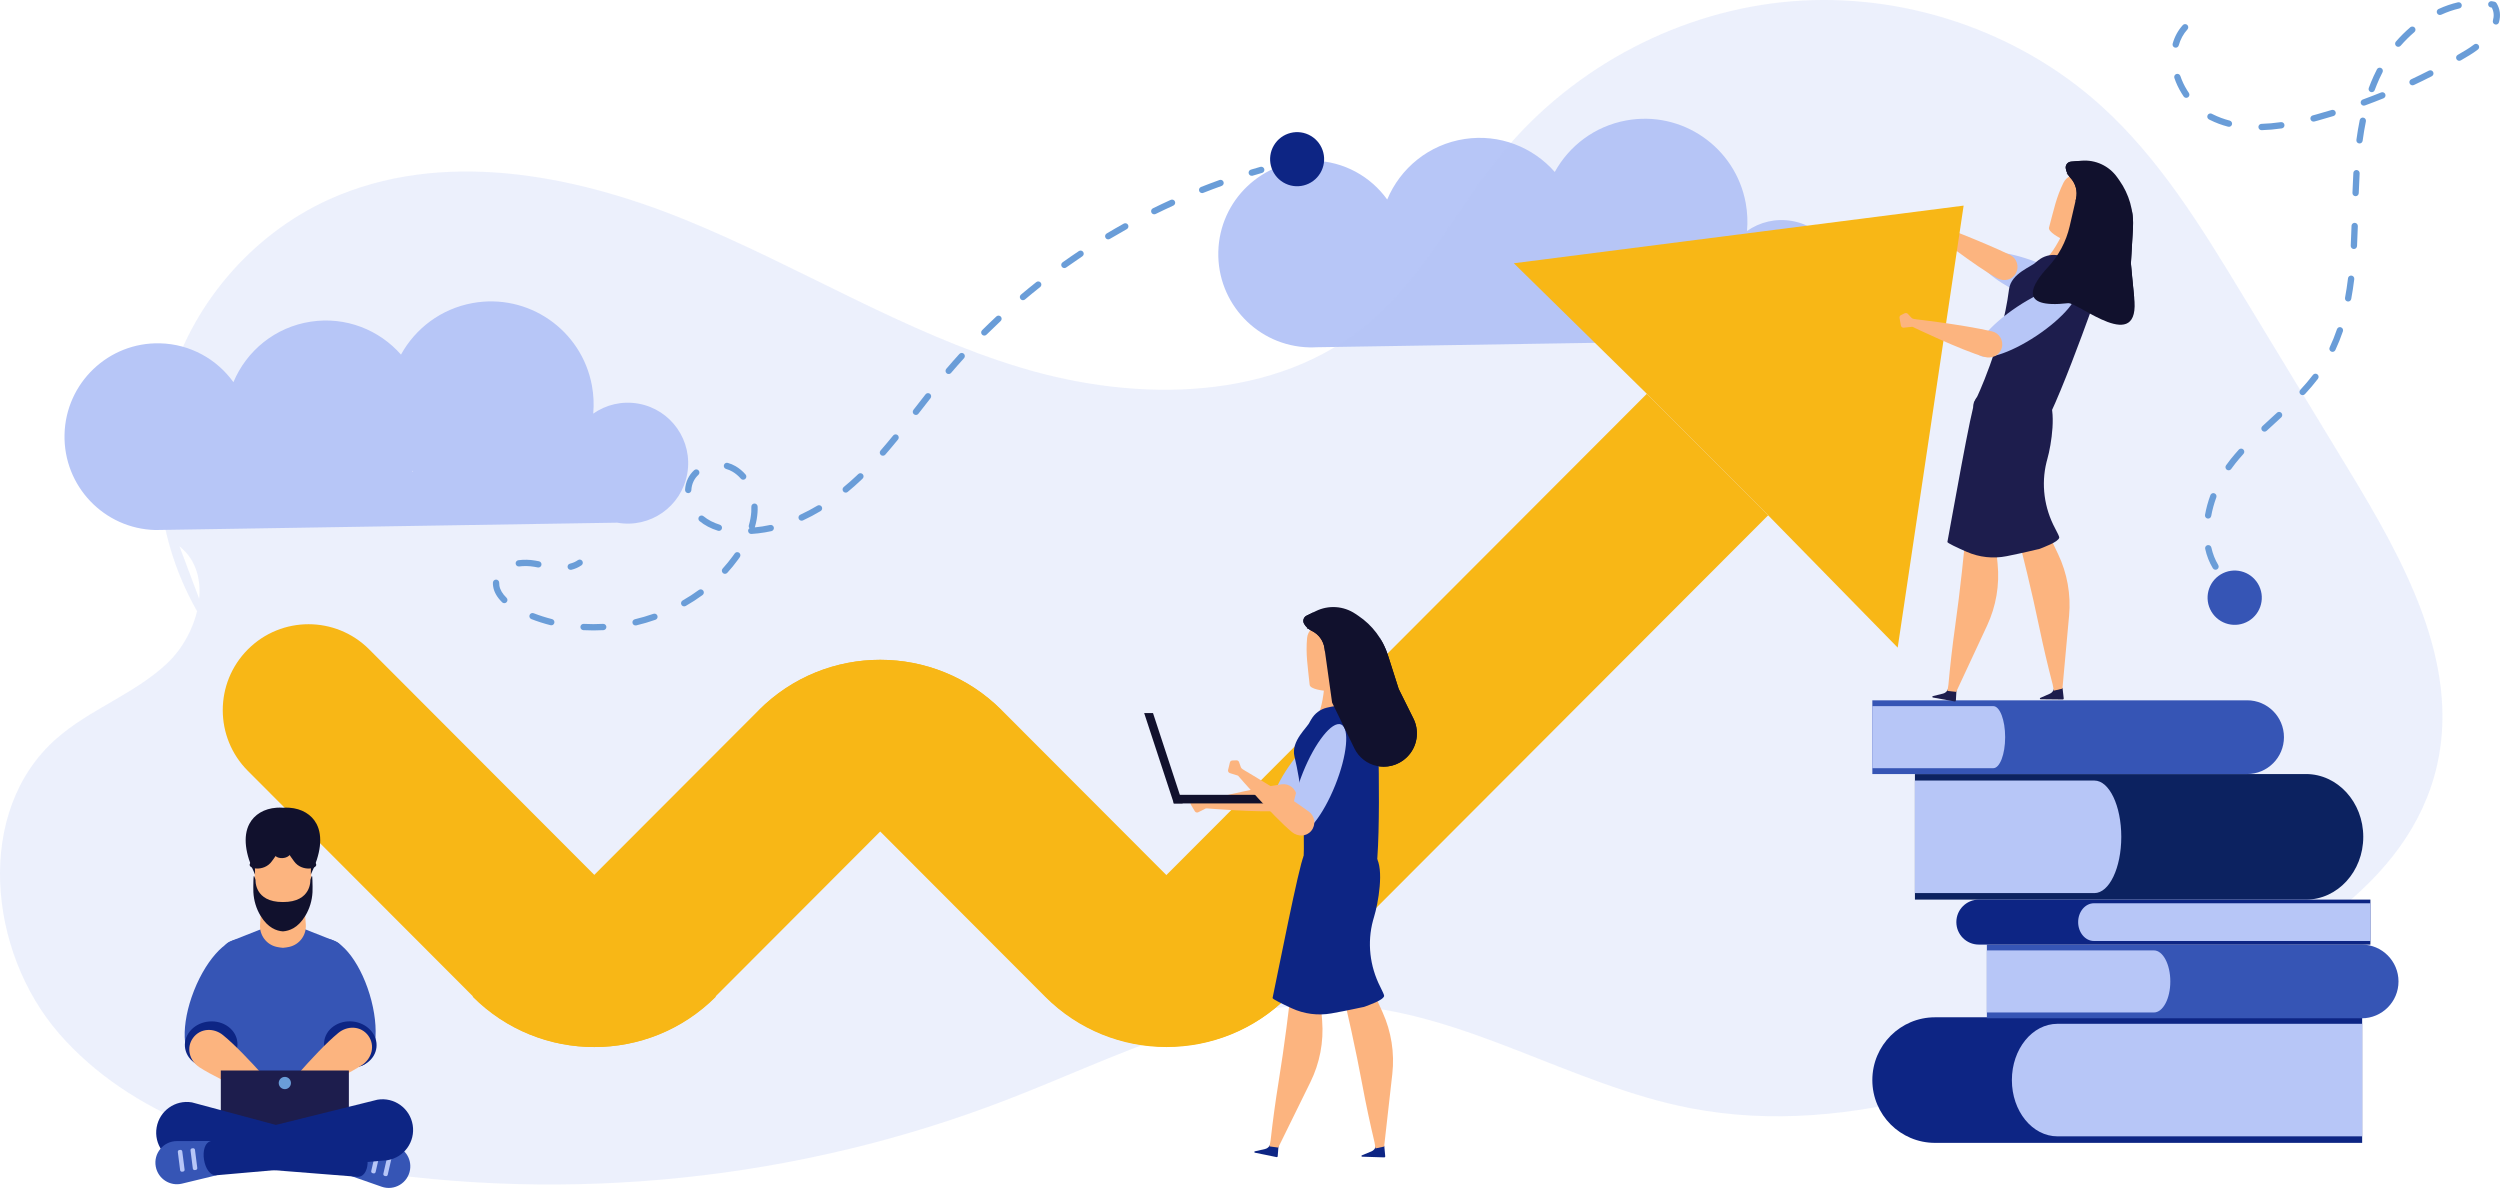
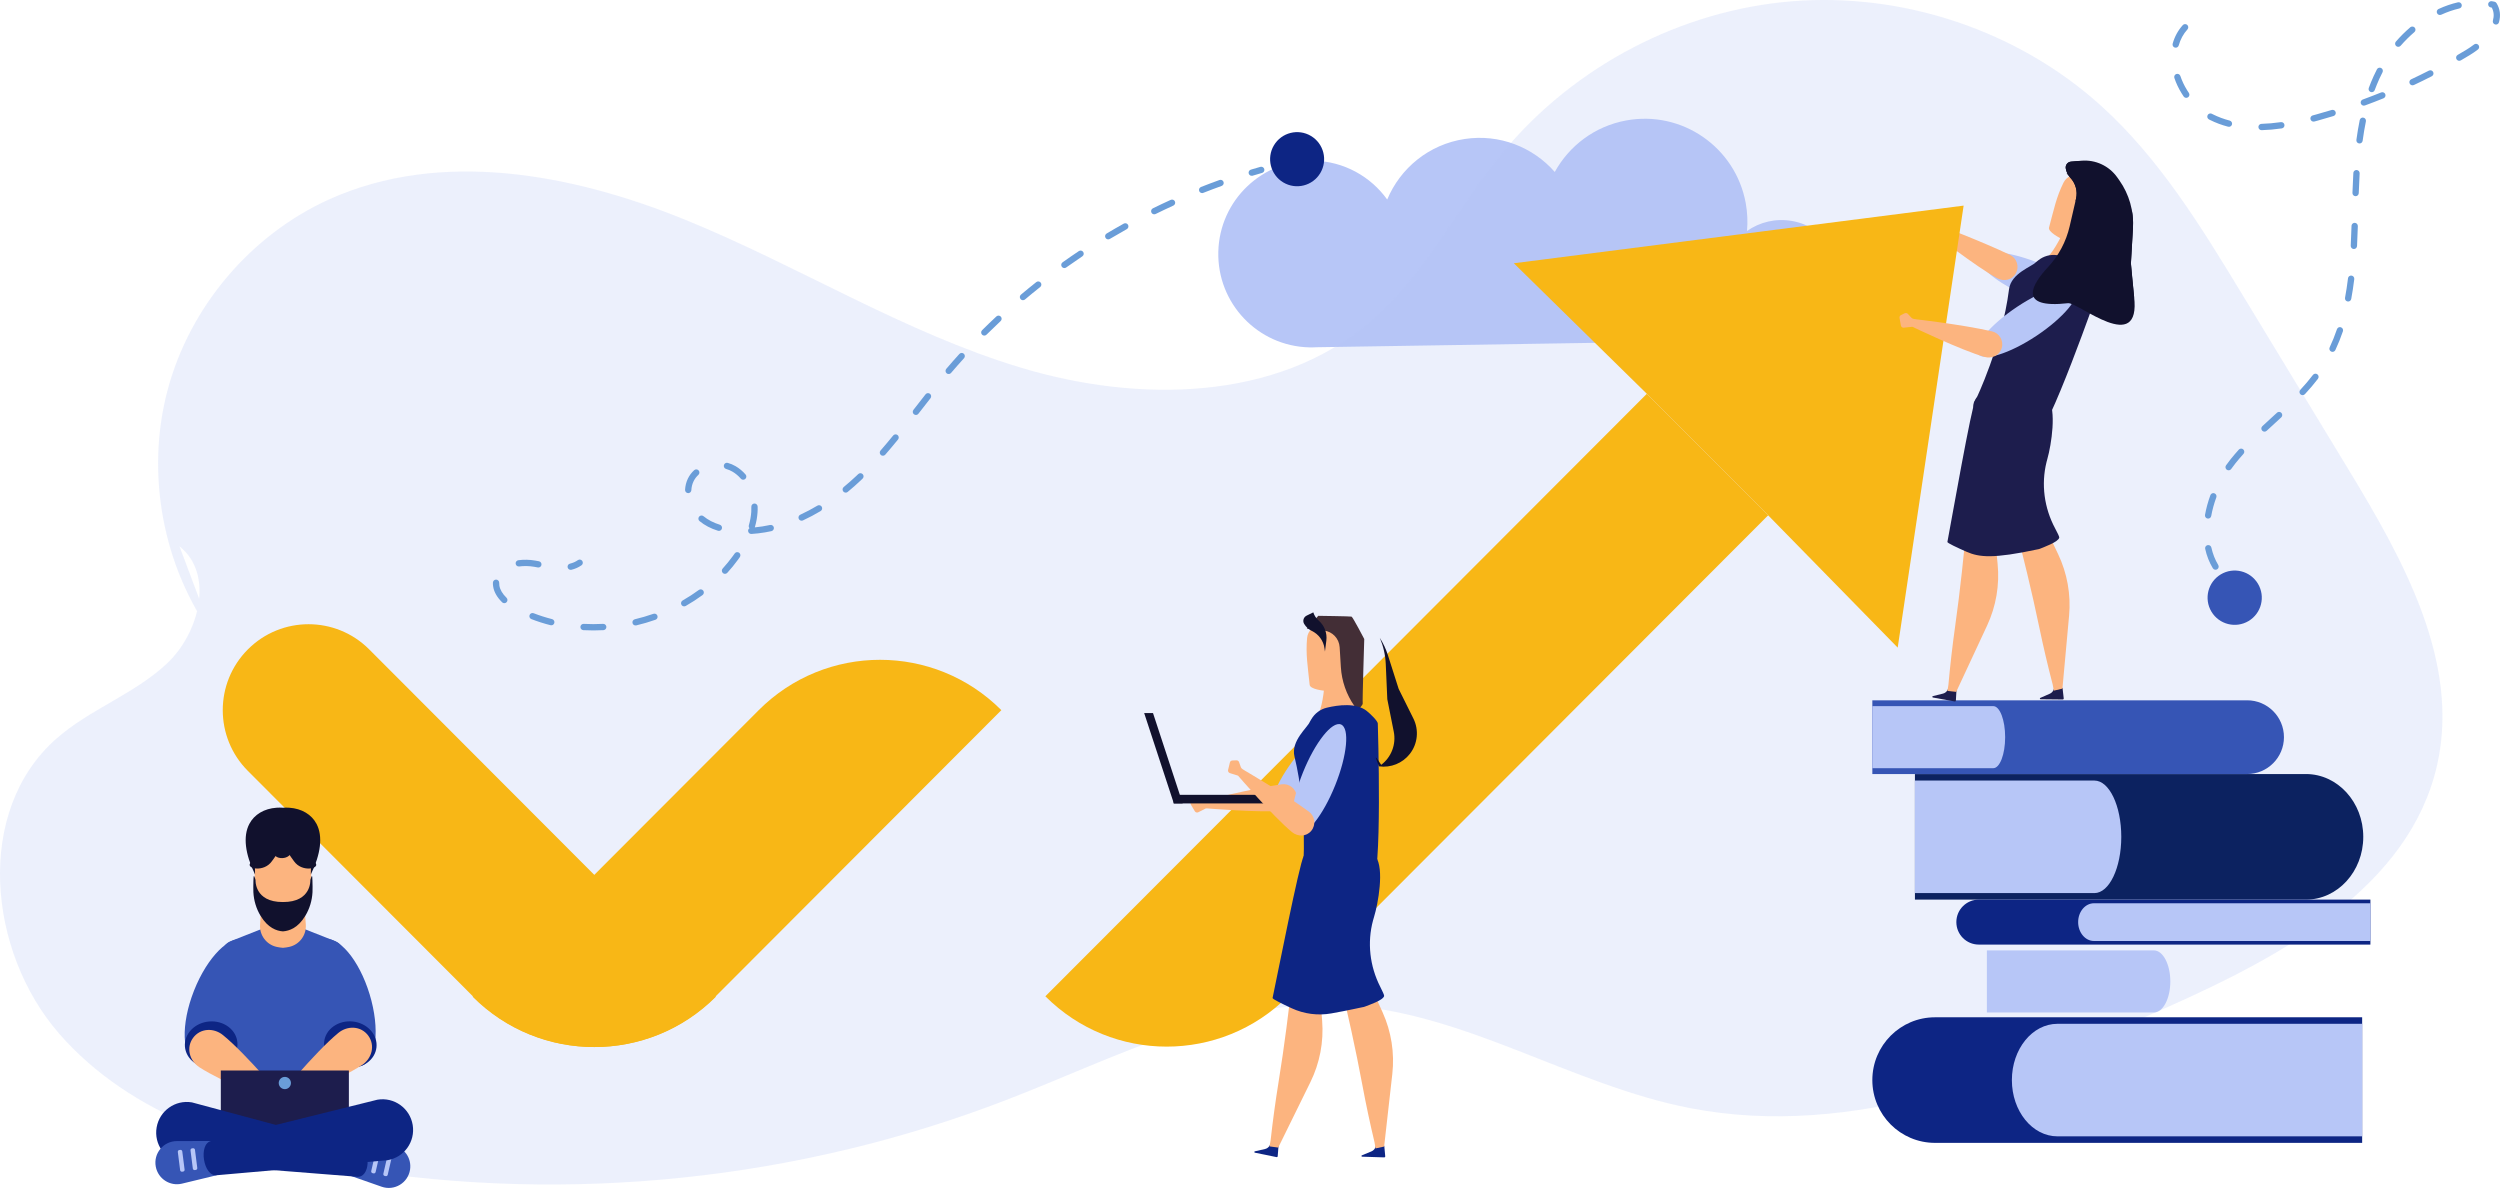
<svg xmlns="http://www.w3.org/2000/svg" width="282" height="134" viewBox="0 0 282 134" fill="none">
  <g clip-path="url(#clip0_4244_15640)">
    <path d="M147.683 39.183C147.967 39.19 148.249 39.185 148.527 39.17L199.769 38.356C203.47 39.018 207.007 36.548 207.668 32.841C208.329 29.133 205.863 25.591 202.162 24.929C200.308 24.596 198.494 25.052 197.063 26.054C197.155 25.026 197.113 23.97 196.918 22.904C195.762 16.601 189.723 12.428 183.43 13.587C179.874 14.241 176.998 16.457 175.378 19.397C172.93 16.61 169.164 15.085 165.226 15.676C161.174 16.283 157.95 18.977 156.477 22.507C154.619 19.921 151.616 18.206 148.191 18.123C142.385 17.983 137.565 22.584 137.425 28.4C137.285 34.216 141.878 39.044 147.684 39.184L147.683 39.183ZM176.675 32.498C176.698 32.524 176.722 32.551 176.745 32.578L176.628 32.58C176.644 32.552 176.66 32.525 176.675 32.498Z" fill="#B7C6F7" />
    <path opacity="0.25" d="M24.066 71.784C18.357 63.911 16.406 53.425 18.9 44.02C21.393 34.616 28.282 26.482 37.139 22.485C49.72 16.806 64.544 19.597 77.327 24.803C90.111 30.009 101.971 37.503 115.186 41.482C128.402 45.461 144.027 45.283 154.53 36.317C160.712 31.039 164.347 23.423 169.537 17.164C177.584 7.459 189.615 1.149 202.17 0.142C214.725 -0.864 227.638 3.471 236.991 11.921C243.609 17.9 248.333 25.645 252.963 33.273C256.959 39.859 260.956 46.445 264.953 53.031C271.109 63.174 277.512 74.671 274.916 86.254C271.816 100.078 257.47 107.827 244.545 113.58C227.508 121.161 209.027 128.534 190.719 125.012C177.179 122.407 164.959 113.981 151.185 113.356C138.049 112.761 125.825 119.322 113.557 124.06C90.102 133.12 64.234 135.82 39.419 131.798C27.296 129.833 14.744 125.87 6.674 116.597C-1.396 107.324 -2.884 91.504 6.317 83.356C10.094 80.012 15.12 78.314 18.806 74.87C22.493 71.425 24.197 64.761 20.245 61.625L24.066 71.784V71.784Z" fill="#B7C6F7" />
    <path d="M218.423 26.29L217.123 26.136C216.965 26.117 216.849 25.979 216.856 25.82L216.899 24.958C216.906 24.823 217.001 24.708 217.134 24.678L217.585 24.576C217.713 24.546 217.846 24.604 217.913 24.718L218.222 25.247C218.267 25.324 218.337 25.382 218.422 25.411C218.553 25.457 218.649 25.573 218.669 25.712L218.69 25.86L218.424 26.291L218.423 26.29Z" fill="#FCB47F" />
    <path d="M235.594 34.155C236.012 33.153 233.612 31.193 230.233 29.779C226.854 28.364 223.776 28.03 223.358 29.032C222.939 30.035 225.34 31.994 228.719 33.408C232.098 34.823 235.176 35.157 235.594 34.155Z" fill="#B7C6F7" />
    <path d="M227.391 30.832C227.809 30.073 227.499 29.12 226.717 28.746C223.481 27.196 218.583 25.356 218.583 25.356L218.06 26.308C218.06 26.308 222.854 30.052 225.27 31.378C226.03 31.796 226.973 31.593 227.391 30.832Z" fill="#FCB47F" />
    <path d="M266.451 128.916H218.271C214.366 128.916 211.2 125.746 211.2 121.834C211.2 117.922 214.366 114.75 218.271 114.75H266.451V128.915V128.916Z" fill="#0D2584" />
    <path d="M266.451 128.18H232.086C229.245 128.18 226.94 125.34 226.94 121.835C226.94 118.33 229.245 115.485 232.086 115.485H266.451V128.18Z" fill="#B7C6F7" />
    <path d="M216.004 101.477H260.104C263.679 101.477 266.577 98.308 266.577 94.395C266.577 90.481 263.678 87.311 260.104 87.311H216.004V101.477Z" fill="#0C2260" />
    <path d="M216.004 100.741H236.25C237.923 100.741 239.281 97.899 239.281 94.395C239.281 90.89 237.923 88.047 236.25 88.047H216.004V100.741Z" fill="#B7C6F7" />
-     <path d="M224.12 114.864H266.399C268.692 114.864 270.551 113.004 270.551 110.709C270.551 108.415 268.691 106.549 266.399 106.549H224.12V114.864Z" fill="#3655B5" />
    <path d="M224.12 114.207H242.962C243.983 114.207 244.812 112.64 244.812 110.709C244.812 108.779 243.983 107.206 242.962 107.206H224.12V114.207V114.207Z" fill="#B7C6F7" />
    <path d="M211.2 87.311H253.478C255.771 87.311 257.63 85.448 257.63 83.152C257.63 80.856 255.771 78.994 253.478 78.994H211.2V87.311Z" fill="#3655B5" />
    <path d="M211.2 86.652H224.841C225.581 86.652 226.181 85.086 226.181 83.152C226.181 81.218 225.581 79.651 224.841 79.651H211.2V86.652Z" fill="#B7C6F7" />
    <path d="M267.382 106.549H223.208C221.809 106.549 220.676 105.414 220.676 104.014C220.676 102.614 221.809 101.477 223.208 101.477H267.382V106.549Z" fill="#0D2584" />
    <path d="M267.382 106.145H236.202C235.215 106.145 234.415 105.189 234.415 104.014C234.415 102.839 235.215 101.888 236.202 101.888H267.382V106.145Z" fill="#B7C6F7" />
    <path d="M253.645 70.048C255.093 69.179 255.565 67.297 254.697 65.846C253.829 64.394 251.951 63.923 250.502 64.792C249.053 65.661 248.582 67.543 249.449 68.994C250.317 70.445 252.196 70.917 253.645 70.048Z" fill="#3655B5" />
    <path d="M246.295 2.772C246.426 2.691 246.599 2.702 246.72 2.811C246.866 2.943 246.878 3.168 246.746 3.314C246.28 3.832 245.949 4.439 245.763 5.119C245.711 5.309 245.514 5.42 245.324 5.368C245.135 5.316 245.023 5.119 245.076 4.929C245.292 4.141 245.676 3.437 246.217 2.836C246.24 2.81 246.266 2.788 246.295 2.771V2.772ZM245.42 8.381C245.442 8.367 245.467 8.356 245.493 8.347C245.679 8.284 245.881 8.383 245.944 8.57C246.129 9.117 246.381 9.652 246.693 10.157C246.761 10.267 246.831 10.376 246.904 10.48C247.015 10.642 246.974 10.865 246.811 10.976C246.649 11.088 246.427 11.046 246.316 10.883C246.238 10.769 246.161 10.65 246.088 10.531C245.748 9.98 245.472 9.397 245.27 8.799C245.217 8.639 245.282 8.466 245.42 8.381H245.42ZM249.15 12.851C249.253 12.787 249.386 12.777 249.502 12.838C249.533 12.854 249.564 12.87 249.595 12.886C250.193 13.186 250.839 13.428 251.514 13.603C251.704 13.653 251.819 13.848 251.769 14.039C251.719 14.229 251.525 14.344 251.335 14.294C250.612 14.106 249.919 13.847 249.276 13.524C249.241 13.506 249.206 13.489 249.171 13.47C248.997 13.379 248.929 13.164 249.021 12.989C249.051 12.93 249.096 12.883 249.149 12.851H249.15ZM275.033 1.033C275.046 1.025 275.059 1.018 275.073 1.012C275.789 0.682 276.524 0.43 277.255 0.261C277.446 0.217 277.637 0.337 277.681 0.529C277.726 0.72 277.606 0.912 277.414 0.956C276.73 1.114 276.043 1.351 275.37 1.66C275.191 1.742 274.979 1.663 274.897 1.484C274.822 1.319 274.883 1.126 275.033 1.032V1.033ZM271.925 3.046C272.071 2.955 272.267 2.982 272.382 3.117C272.51 3.267 272.493 3.492 272.343 3.62C271.797 4.089 271.275 4.607 270.792 5.161C270.663 5.31 270.438 5.325 270.289 5.196C270.141 5.067 270.126 4.841 270.255 4.692C270.76 4.112 271.307 3.568 271.88 3.078C271.894 3.066 271.909 3.055 271.925 3.045V3.046ZM254.919 14.024C254.971 13.992 255.031 13.973 255.096 13.971C255.785 13.951 256.521 13.886 257.284 13.777C257.479 13.749 257.659 13.885 257.687 14.08C257.715 14.275 257.579 14.456 257.385 14.484C256.595 14.597 255.832 14.664 255.116 14.684C254.92 14.69 254.756 14.535 254.75 14.338C254.747 14.206 254.815 14.088 254.919 14.024ZM268.244 7.688C268.347 7.624 268.481 7.615 268.597 7.675C268.771 7.766 268.838 7.982 268.747 8.156C268.623 8.395 268.504 8.639 268.394 8.882C268.206 9.297 268.029 9.729 267.866 10.167C267.797 10.352 267.593 10.446 267.408 10.377C267.224 10.308 267.13 10.103 267.199 9.918C267.367 9.465 267.551 9.018 267.746 8.587C267.861 8.332 267.986 8.076 268.116 7.825C268.147 7.766 268.192 7.719 268.245 7.687L268.244 7.688ZM280.834 0.185C280.904 0.14 280.991 0.121 281.08 0.137C281.179 0.154 281.279 0.173 281.379 0.193C281.476 0.213 281.561 0.273 281.612 0.358C282.009 1.016 282.102 1.741 281.886 2.512C281.834 2.702 281.638 2.813 281.448 2.76C281.258 2.707 281.148 2.51 281.2 2.321C281.347 1.791 281.307 1.312 281.077 0.861C281.038 0.854 280.998 0.847 280.96 0.84C280.766 0.807 280.635 0.622 280.669 0.428C280.687 0.323 280.749 0.237 280.833 0.185H280.834ZM260.781 13.06C260.81 13.041 260.842 13.028 260.876 13.018C261.002 12.985 261.126 12.951 261.251 12.916C261.839 12.754 262.432 12.582 263.016 12.403C263.204 12.346 263.403 12.452 263.461 12.641C263.518 12.829 263.412 13.028 263.224 13.086C262.634 13.266 262.034 13.44 261.44 13.605C261.314 13.64 261.188 13.673 261.06 13.708C260.87 13.758 260.674 13.645 260.624 13.455C260.583 13.299 260.651 13.14 260.781 13.06ZM266.453 11.259C266.473 11.246 266.495 11.236 266.518 11.227C267.212 10.972 267.912 10.703 268.597 10.426C268.779 10.352 268.986 10.441 269.06 10.623C269.133 10.806 269.045 11.014 268.863 11.087C268.171 11.368 267.465 11.64 266.763 11.897C266.578 11.965 266.374 11.87 266.306 11.685C266.247 11.524 266.312 11.346 266.453 11.259ZM271.946 8.966C271.958 8.959 271.969 8.952 271.982 8.946C272.651 8.631 273.324 8.301 273.982 7.965C274.157 7.876 274.372 7.945 274.461 8.121C274.55 8.296 274.48 8.511 274.305 8.6C273.64 8.94 272.96 9.274 272.284 9.591C272.106 9.675 271.894 9.598 271.81 9.42C271.733 9.254 271.794 9.059 271.945 8.965L271.946 8.966ZM279.106 4.997C279.259 4.902 279.463 4.937 279.575 5.084C279.695 5.241 279.665 5.465 279.509 5.584C279.21 5.814 278.893 6.03 278.576 6.222C278.248 6.42 277.914 6.618 277.583 6.811C277.412 6.91 277.194 6.853 277.095 6.682C276.997 6.512 277.052 6.296 277.224 6.194C277.553 6.003 277.883 5.807 278.207 5.611C278.504 5.432 278.797 5.231 279.076 5.017C279.085 5.01 279.095 5.003 279.105 4.997H279.106ZM266.337 13.315C266.412 13.269 266.504 13.25 266.596 13.27C266.789 13.309 266.913 13.498 266.874 13.691C266.732 14.38 266.609 15.116 266.507 15.877C266.481 16.073 266.302 16.209 266.107 16.183C265.912 16.158 265.775 15.978 265.801 15.783C265.906 15.005 266.032 14.253 266.176 13.548C266.196 13.447 266.257 13.366 266.338 13.316L266.337 13.315ZM265.625 19.23C265.686 19.193 265.757 19.173 265.833 19.177C266.029 19.189 266.179 19.358 266.168 19.555C266.129 20.221 266.096 20.95 266.068 21.787C266.061 21.983 265.896 22.138 265.7 22.131C265.503 22.124 265.349 21.959 265.356 21.762C265.385 20.921 265.418 20.185 265.457 19.513C265.464 19.392 265.53 19.289 265.626 19.23H265.625ZM265.421 25.188C265.478 25.153 265.546 25.134 265.618 25.136C265.815 25.141 265.969 25.306 265.964 25.503C265.939 26.338 265.91 27.074 265.874 27.752C265.864 27.948 265.697 28.1 265.5 28.09C265.303 28.079 265.153 27.911 265.163 27.715C265.198 27.041 265.227 26.311 265.252 25.482C265.255 25.358 265.322 25.25 265.421 25.189V25.188ZM265.021 31.137C265.088 31.096 265.168 31.077 265.251 31.086C265.446 31.11 265.585 31.289 265.561 31.484C265.466 32.264 265.351 33.017 265.219 33.722C265.183 33.916 264.997 34.044 264.804 34.007C264.61 33.971 264.483 33.785 264.519 33.591C264.648 32.9 264.761 32.161 264.854 31.397C264.868 31.285 264.932 31.192 265.021 31.136V31.137ZM263.756 36.953C263.843 36.899 263.953 36.883 264.058 36.919C264.244 36.983 264.344 37.185 264.28 37.372C264.03 38.108 263.743 38.82 263.43 39.487C263.346 39.666 263.134 39.742 262.956 39.658C262.778 39.574 262.702 39.362 262.786 39.183C263.089 38.54 263.365 37.853 263.607 37.142C263.635 37.06 263.689 36.996 263.757 36.953H263.756ZM260.996 42.205C261.118 42.13 261.279 42.132 261.399 42.224C261.556 42.344 261.586 42.568 261.467 42.724C261.033 43.294 260.552 43.862 259.997 44.459C259.863 44.604 259.637 44.612 259.493 44.477C259.35 44.343 259.341 44.117 259.475 43.973C260.014 43.393 260.48 42.843 260.9 42.291C260.928 42.255 260.96 42.227 260.996 42.204V42.205ZM256.896 46.514C257.038 46.427 257.227 46.448 257.344 46.576C257.477 46.721 257.468 46.947 257.324 47.08C257.097 47.29 256.868 47.499 256.641 47.709C256.319 48.004 255.996 48.3 255.677 48.597C255.532 48.731 255.307 48.723 255.173 48.578C255.04 48.433 255.048 48.208 255.192 48.074C255.513 47.776 255.837 47.479 256.16 47.182C256.387 46.974 256.615 46.764 256.842 46.555C256.859 46.539 256.877 46.526 256.896 46.514L256.896 46.514ZM252.614 50.655C252.746 50.574 252.92 50.585 253.04 50.694C253.186 50.826 253.197 51.052 253.065 51.198C252.747 51.55 252.448 51.9 252.175 52.24C252.005 52.452 251.838 52.675 251.679 52.902C251.566 53.063 251.344 53.101 251.183 52.988C251.022 52.874 250.984 52.652 251.097 52.491C251.264 52.252 251.441 52.018 251.62 51.794C251.902 51.443 252.211 51.081 252.537 50.719C252.56 50.694 252.586 50.672 252.614 50.656V50.655ZM249.48 55.679C249.569 55.623 249.683 55.608 249.79 55.647C249.975 55.715 250.069 55.92 250.001 56.105C249.744 56.805 249.55 57.512 249.426 58.205C249.391 58.399 249.206 58.528 249.012 58.493C248.819 58.458 248.69 58.272 248.725 58.079C248.857 57.344 249.061 56.598 249.332 55.858C249.361 55.781 249.414 55.719 249.48 55.678V55.679ZM248.906 61.535C248.939 61.515 248.976 61.499 249.017 61.49C249.209 61.448 249.399 61.57 249.442 61.762C249.6 62.478 249.86 63.14 250.216 63.729C250.318 63.897 250.265 64.114 250.099 64.217C249.928 64.321 249.71 64.267 249.607 64.098C249.211 63.442 248.92 62.708 248.746 61.915C248.713 61.763 248.782 61.612 248.907 61.535L248.906 61.535Z" fill="#6A9DD8" />
    <path d="M64.434 64.275C64.251 64.306 64.074 64.19 64.03 64.007C63.984 63.817 64.101 63.625 64.292 63.579C64.628 63.498 64.92 63.369 65.186 63.183C65.346 63.071 65.568 63.11 65.68 63.271C65.792 63.432 65.753 63.654 65.592 63.766C65.257 64.001 64.876 64.17 64.458 64.27C64.451 64.272 64.442 64.274 64.434 64.275H64.434Z" fill="#6A9DD8" />
    <path d="M71.749 70.549C71.567 70.579 71.388 70.463 71.346 70.28C71.301 70.089 71.419 69.897 71.609 69.852C72.317 69.685 73.022 69.478 73.705 69.238C73.89 69.172 74.093 69.27 74.157 69.455C74.222 69.641 74.125 69.844 73.94 69.908C73.233 70.157 72.503 70.371 71.772 70.544C71.764 70.546 71.756 70.548 71.749 70.549L71.749 70.549ZM68.106 71.077C68.093 71.079 68.079 71.081 68.066 71.082C67.312 71.123 66.552 71.124 65.805 71.083C65.61 71.072 65.46 70.905 65.47 70.709C65.481 70.513 65.648 70.362 65.844 70.373C66.564 70.412 67.298 70.412 68.026 70.372C68.222 70.361 68.389 70.511 68.4 70.707C68.409 70.89 68.28 71.048 68.105 71.077H68.106ZM77.234 68.394C77.091 68.418 76.942 68.353 76.866 68.22C76.769 68.049 76.829 67.832 76.999 67.734C77.633 67.372 78.249 66.973 78.83 66.547C78.987 66.431 79.21 66.466 79.326 66.624C79.442 66.782 79.407 67.004 79.249 67.12C78.647 67.562 78.009 67.976 77.351 68.352C77.314 68.373 77.274 68.387 77.234 68.394L77.234 68.394ZM62.244 70.529C62.197 70.537 62.148 70.535 62.098 70.523C61.363 70.337 60.637 70.106 59.94 69.835C59.757 69.764 59.666 69.559 59.737 69.375C59.808 69.192 60.014 69.102 60.196 69.172C60.866 69.433 61.564 69.656 62.271 69.834C62.461 69.882 62.576 70.075 62.529 70.266C62.493 70.407 62.378 70.507 62.243 70.53L62.244 70.529ZM81.837 64.723C81.734 64.74 81.624 64.712 81.54 64.635C81.394 64.503 81.384 64.278 81.516 64.133C81.921 63.687 82.304 63.217 82.656 62.735C82.73 62.635 82.802 62.533 82.873 62.431C82.986 62.27 83.207 62.23 83.368 62.343C83.528 62.455 83.567 62.677 83.455 62.838C83.381 62.944 83.305 63.05 83.229 63.155C82.862 63.656 82.463 64.147 82.041 64.611C81.985 64.672 81.913 64.71 81.837 64.723ZM56.947 68.033C56.839 68.051 56.724 68.019 56.64 67.937C56.074 67.383 55.734 66.794 55.632 66.186C55.606 66.032 55.595 65.876 55.6 65.722C55.607 65.526 55.771 65.372 55.966 65.378C56.162 65.384 56.316 65.549 56.31 65.745C56.306 65.851 56.314 65.96 56.331 66.067C56.408 66.523 56.678 66.981 57.135 67.428C57.275 67.564 57.278 67.79 57.141 67.93C57.086 67.987 57.018 68.02 56.946 68.033H56.947ZM86.278 60.055C85.773 60.14 85.264 60.2 84.763 60.231C84.567 60.243 84.399 60.094 84.386 59.899C84.378 59.767 84.441 59.649 84.544 59.581C84.467 59.492 84.436 59.368 84.472 59.248C84.619 58.743 84.71 58.238 84.743 57.749C84.755 57.556 84.758 57.36 84.751 57.164C84.743 56.969 84.896 56.804 85.093 56.796C85.288 56.788 85.453 56.941 85.461 57.138C85.469 57.358 85.466 57.579 85.451 57.796C85.415 58.338 85.315 58.893 85.154 59.448C85.149 59.462 85.144 59.476 85.139 59.489C85.712 59.435 86.288 59.345 86.864 59.218C87.055 59.176 87.245 59.298 87.287 59.489C87.329 59.681 87.207 59.87 87.016 59.913C86.771 59.967 86.523 60.014 86.279 60.056L86.278 60.055ZM60.785 64.01C60.744 64.017 60.702 64.017 60.659 64.008C60.523 63.982 60.389 63.957 60.255 63.934C59.706 63.838 59.106 63.824 58.564 63.897C58.37 63.923 58.191 63.786 58.166 63.591C58.14 63.397 58.277 63.218 58.471 63.192C59.091 63.11 59.751 63.124 60.378 63.234C60.515 63.258 60.654 63.284 60.793 63.311C60.986 63.348 61.112 63.534 61.075 63.727C61.046 63.877 60.927 63.986 60.785 64.01L60.785 64.01ZM90.481 58.73C90.327 58.756 90.169 58.677 90.1 58.528C90.018 58.35 90.096 58.138 90.274 58.057C90.918 57.761 91.567 57.417 92.205 57.036C92.373 56.935 92.591 56.99 92.692 57.159C92.792 57.327 92.737 57.546 92.569 57.646C91.909 58.041 91.237 58.396 90.571 58.703C90.542 58.716 90.512 58.725 90.481 58.73ZM81.148 59.878C81.095 59.887 81.039 59.884 80.985 59.868C80.182 59.621 79.482 59.254 78.907 58.779C78.755 58.654 78.734 58.43 78.858 58.278C78.983 58.126 79.207 58.105 79.358 58.23C79.862 58.645 80.48 58.968 81.194 59.188C81.381 59.246 81.486 59.444 81.429 59.633C81.388 59.765 81.277 59.857 81.148 59.879L81.148 59.878ZM95.455 55.562C95.334 55.582 95.206 55.538 95.122 55.437C94.998 55.285 95.019 55.061 95.171 54.937C95.654 54.539 96.135 54.115 96.6 53.676C96.671 53.609 96.741 53.542 96.81 53.475C96.952 53.34 97.176 53.344 97.312 53.486C97.448 53.628 97.443 53.852 97.302 53.989C97.23 54.057 97.159 54.126 97.087 54.194C96.609 54.645 96.116 55.079 95.621 55.487C95.571 55.528 95.514 55.553 95.455 55.563L95.455 55.562ZM77.69 55.62C77.665 55.624 77.639 55.625 77.613 55.624C77.417 55.614 77.267 55.447 77.276 55.251C77.299 54.805 77.405 54.383 77.59 53.994C77.761 53.636 78 53.314 78.3 53.039C78.445 52.906 78.669 52.916 78.802 53.061C78.934 53.206 78.924 53.431 78.779 53.563C78.546 53.777 78.361 54.025 78.23 54.301C78.085 54.604 78.003 54.936 77.985 55.288C77.977 55.457 77.85 55.593 77.69 55.62ZM83.892 54.108C83.774 54.128 83.649 54.088 83.565 53.991C83.287 53.671 82.969 53.406 82.62 53.201C82.4 53.072 82.159 52.971 81.903 52.898C81.714 52.845 81.604 52.648 81.657 52.459C81.711 52.271 81.907 52.16 82.095 52.214C82.409 52.302 82.706 52.428 82.978 52.587C83.394 52.83 83.772 53.145 84.101 53.523C84.23 53.671 84.214 53.895 84.066 54.025C84.015 54.069 83.955 54.097 83.893 54.107L83.892 54.108ZM99.651 51.403C99.55 51.42 99.442 51.393 99.358 51.32C99.21 51.191 99.196 50.966 99.325 50.819C99.778 50.299 100.244 49.745 100.749 49.126C100.873 48.973 101.097 48.951 101.248 49.075C101.4 49.199 101.423 49.423 101.298 49.575C100.788 50.201 100.317 50.761 99.859 51.286C99.803 51.351 99.728 51.389 99.65 51.403H99.651ZM103.373 46.805C103.278 46.821 103.177 46.799 103.096 46.735C102.941 46.614 102.913 46.391 103.033 46.236L103.22 45.996C103.606 45.498 104.006 44.984 104.402 44.48C104.523 44.326 104.746 44.299 104.9 44.421C105.054 44.542 105.081 44.766 104.96 44.92C104.565 45.423 104.165 45.936 103.78 46.433L103.593 46.673C103.537 46.746 103.457 46.791 103.373 46.805ZM107.069 42.187C106.969 42.203 106.863 42.177 106.78 42.106C106.631 41.979 106.613 41.755 106.741 41.605C107.221 41.041 107.718 40.476 108.217 39.926C108.349 39.781 108.574 39.77 108.719 39.903C108.864 40.035 108.874 40.259 108.743 40.404C108.248 40.949 107.757 41.508 107.28 42.066C107.224 42.132 107.149 42.172 107.069 42.186V42.187ZM111.089 37.849C110.979 37.868 110.861 37.835 110.777 37.749C110.639 37.609 110.64 37.385 110.779 37.246C111.305 36.724 111.847 36.202 112.39 35.696C112.533 35.562 112.758 35.57 112.891 35.714C113.025 35.857 113.016 36.082 112.873 36.215C112.336 36.717 111.8 37.234 111.279 37.751C111.225 37.804 111.158 37.837 111.089 37.849ZM115.45 33.857C115.33 33.877 115.203 33.835 115.119 33.736C114.993 33.585 115.012 33.361 115.162 33.235C115.728 32.758 116.311 32.282 116.892 31.821C117.046 31.699 117.27 31.725 117.391 31.879C117.512 32.033 117.486 32.257 117.333 32.378C116.756 32.835 116.18 33.306 115.619 33.779C115.568 33.821 115.51 33.847 115.45 33.858V33.857ZM120.12 30.233C119.991 30.254 119.853 30.203 119.772 30.088C119.658 29.928 119.695 29.706 119.855 29.592C120.459 29.162 121.078 28.734 121.694 28.323C121.857 28.214 122.077 28.258 122.186 28.421C122.295 28.585 122.25 28.805 122.088 28.914C121.478 29.322 120.865 29.745 120.267 30.172C120.222 30.204 120.171 30.224 120.12 30.233ZM125.067 26.997C124.927 27.021 124.78 26.959 124.703 26.829C124.603 26.66 124.657 26.442 124.826 26.341C125.462 25.961 126.113 25.584 126.76 25.224C126.931 25.128 127.148 25.19 127.243 25.361C127.339 25.532 127.277 25.75 127.106 25.845C126.465 26.202 125.82 26.575 125.19 26.951C125.151 26.975 125.11 26.99 125.068 26.997H125.067ZM130.257 24.17C130.107 24.196 129.951 24.121 129.88 23.977C129.794 23.8 129.866 23.588 130.042 23.5C130.707 23.173 131.386 22.85 132.061 22.544C132.24 22.462 132.45 22.541 132.53 22.72C132.612 22.898 132.533 23.109 132.355 23.19C131.687 23.494 131.014 23.814 130.355 24.138C130.324 24.154 130.291 24.164 130.257 24.17V24.17ZM135.659 21.775C135.498 21.802 135.334 21.714 135.27 21.554C135.198 21.372 135.288 21.165 135.47 21.093C136.161 20.82 136.864 20.554 137.56 20.304C137.745 20.237 137.948 20.333 138.015 20.518C138.081 20.703 137.985 20.906 137.801 20.973C137.112 21.221 136.415 21.484 135.732 21.754C135.708 21.763 135.684 21.77 135.66 21.775H135.659Z" fill="#6A9DD8" />
    <path d="M141.255 19.827C141.081 19.857 140.909 19.753 140.857 19.579C140.8 19.391 140.907 19.193 141.095 19.136C141.449 19.029 141.811 18.923 142.171 18.821C142.358 18.767 142.555 18.877 142.609 19.066C142.662 19.255 142.553 19.451 142.364 19.505C142.008 19.606 141.65 19.711 141.299 19.817C141.285 19.821 141.27 19.825 141.255 19.828V19.827Z" fill="#6A9DD8" />
    <path d="M143.7 16.39C142.836 17.837 143.307 19.711 144.751 20.576C146.196 21.441 148.067 20.97 148.93 19.523C149.794 18.076 149.324 16.202 147.879 15.337C146.434 14.472 144.564 14.943 143.7 16.39Z" fill="#0D2584" />
    <path d="M117.915 112.381C125.473 119.952 137.727 119.952 145.285 112.381L199.448 58.126L185.763 44.419L117.916 112.381H117.915Z" fill="#F8B716" />
-     <path d="M145.263 112.429C137.706 119.999 125.452 119.999 117.893 112.429L85.624 80.105C93.181 72.534 105.435 72.534 112.994 80.105L145.263 112.429Z" fill="#F8B716" />
    <path d="M53.314 112.429C60.871 119.999 73.125 119.999 80.684 112.429L112.953 80.105C105.395 72.534 93.142 72.534 85.583 80.105L53.314 112.429Z" fill="#F8B716" />
    <path d="M80.757 112.429C73.2 119.999 60.946 119.999 53.388 112.429L27.961 86.959C24.182 83.174 24.182 77.036 27.961 73.251C31.739 69.466 37.867 69.466 41.645 73.251L80.757 112.43V112.429Z" fill="#F8B716" />
    <path d="M185.762 44.419L170.759 29.695L221.497 23.193L214.06 73.051L199.447 58.126L185.762 44.419Z" fill="#F8B716" />
    <path d="M236.894 26.475C236.894 26.475 234.747 29.453 235.363 31.838L231.499 31.911L230.144 29.307C230.144 29.307 231.025 30.229 233.402 24.726L236.894 26.475Z" fill="#FCB47F" />
    <path d="M232.797 27.057C232.327 26.859 230.997 26.151 231.13 25.663C231.686 23.622 231.936 22.276 232.761 20.606C232.849 20.429 232.963 20.269 233.111 20.137C233.713 19.599 234.73 19.451 235.028 19.536C236.247 20.038 236.407 21.178 237.611 21.742C237.711 21.789 237.819 21.842 237.875 21.938C237.934 22.041 237.92 22.167 237.894 22.282C237.777 22.811 237.402 23.261 237.201 23.77C236.996 24.29 236.76 24.804 236.459 25.277C235.872 26.198 235.027 26.931 233.914 27.133C233.543 27.201 233.147 27.206 232.798 27.058L232.797 27.057Z" fill="#FCB47F" />
    <path d="M233.115 19.62L234.823 20.506C235.696 20.958 236.118 21.974 235.822 22.913L235.145 25.063C234.668 26.575 234.618 28.191 235 29.729C235.076 30.034 235.137 30.245 235.162 30.255C235.26 30.295 235.976 29.941 235.987 29.775C235.998 29.608 238.754 23.047 238.754 23.047C238.754 23.047 238.435 20.248 238.318 20.162C238.201 20.076 234.837 18.727 234.837 18.727L233.115 19.607C233.11 19.61 233.11 19.617 233.115 19.62L233.115 19.62Z" fill="#432E36" />
    <path d="M229.631 49.202C227.387 48.824 225.23 47.975 223.308 46.692L223.05 46.583C222.511 46.224 222.441 45.46 222.904 45.008C222.904 45.008 225.808 39.011 226.62 32.622C226.85 30.812 229.217 30.069 229.632 29.592L229.916 29.366C230.507 28.894 231.264 28.678 232.014 28.778C233.327 28.953 235.321 29.431 236.096 30.735C236.375 31.206 236.848 32.244 236.764 32.515C236.764 32.515 230.886 49.414 229.63 49.202L229.631 49.202Z" fill="#1D1D4D" />
    <path d="M229.714 37.879C232.765 35.85 234.753 33.472 234.153 32.567C233.554 31.662 230.594 32.573 227.543 34.601C224.491 36.63 222.504 39.008 223.103 39.913C223.703 40.818 226.663 39.907 229.714 37.879Z" fill="#B7C6F7" />
    <path d="M216.048 36.824L214.746 36.963C214.589 36.979 214.444 36.871 214.417 36.714L214.267 35.864C214.243 35.73 214.312 35.597 214.434 35.539L214.851 35.338C214.969 35.281 215.112 35.307 215.202 35.404L215.621 35.85C215.681 35.916 215.764 35.956 215.852 35.966C215.991 35.982 216.11 36.074 216.16 36.204L216.213 36.343L216.049 36.823L216.048 36.824Z" fill="#FCB47F" />
    <path d="M225.799 39.256C226.037 38.422 225.524 37.562 224.68 37.371C221.18 36.58 215.963 35.997 215.963 35.997L215.716 36.859C215.716 36.859 221.203 39.504 223.852 40.26C224.685 40.497 225.56 40.089 225.798 39.256H225.799Z" fill="#FCB47F" />
    <path d="M233.017 18.998C232.955 18.619 233.226 18.265 233.609 18.232C233.924 18.204 234.336 18.168 234.773 18.129C236.362 17.989 237.906 18.706 238.827 20.01L239.064 20.345C240.168 21.91 240.709 23.804 240.599 25.716L240.368 29.714C240.368 29.714 240.612 32.517 240.724 33.448C241.539 40.216 234.41 34.073 233.279 34.2C227.477 34.858 229.232 32.05 231.018 30.128C232.219 28.836 233.059 27.25 233.457 25.53L234.179 22.407C234.375 21.561 234.123 20.683 233.532 20.048C233.261 19.757 233.082 19.392 233.018 18.998H233.017Z" fill="#11112D" />
    <path d="M233.609 18.232L234.45 18.158C234.427 18.532 234.507 18.906 234.685 19.238C235.092 19.998 235.093 20.91 234.685 21.67L234.093 22.775L234.177 22.407C234.371 21.567 234.132 20.686 233.541 20.06C233.263 19.766 233.08 19.394 233.015 18.995C232.954 18.616 233.227 18.265 233.608 18.232H233.609Z" fill="#11112D" />
    <path d="M238.748 30.346L240.016 26.549C240.34 25.578 240.482 24.564 240.444 23.555C240.587 24.262 240.64 24.988 240.598 25.717L240.367 29.714L240.723 33.448C240.861 34.889 238.749 30.346 238.749 30.346H238.748Z" fill="#11112D" />
    <path d="M232.653 77.59L232.788 78.778C232.796 78.844 232.743 78.903 232.676 78.902L230.176 78.875C230.09 78.874 230.066 78.757 230.145 78.723L231.226 78.248C231.45 78.15 231.617 77.955 231.678 77.718L231.714 77.58L232.653 77.59V77.59Z" fill="#1D1D4D" />
    <path d="M229.729 57.416L232.149 62.492C233.182 64.658 233.612 67.062 233.393 69.451L232.641 77.676L231.674 77.906L231.546 77.224C230.991 75.094 230.487 72.949 230.038 70.794C229.147 66.521 228.263 62.968 227.078 58.353L227.068 58.305C226.927 57.605 227.328 56.909 228.006 56.682C228.683 56.455 229.422 56.77 229.73 57.415L229.729 57.416Z" fill="#FCB47F" />
    <path d="M220.69 77.83L220.623 79.023C220.62 79.091 220.558 79.139 220.491 79.127L218.031 78.679C217.947 78.663 217.943 78.544 218.026 78.523L219.172 78.238C219.408 78.179 219.605 78.014 219.706 77.792L219.765 77.662L220.69 77.83H220.69Z" fill="#1D1D4D" />
    <path d="M224.766 57.992L225.329 63.589C225.568 65.976 225.16 68.385 224.147 70.559L220.66 78.044L219.672 77.933L219.781 77.248C219.979 75.055 220.229 72.866 220.535 70.686C221.14 66.363 221.51 62.721 221.954 57.976L221.961 57.928C222.065 57.221 222.678 56.702 223.392 56.718C224.105 56.734 224.695 57.281 224.766 57.992V57.992Z" fill="#FCB47F" />
-     <path d="M219.666 61.134C220.14 58.657 222.373 45.855 222.854 44.998C223.112 44.539 224.189 44.191 224.519 44.068L224.945 43.91C227.344 43.016 228.975 42.066 231.024 44.918C232.004 46.281 231.393 50.175 230.949 51.74C230.913 51.865 230.88 51.991 230.849 52.118C230.223 54.644 230.592 57.312 231.819 59.605C232.096 60.12 232.304 60.552 232.285 60.644C232.182 61.143 230.524 61.718 230.161 61.878C230.055 61.924 229.944 61.956 229.829 61.97C229.829 61.97 228.015 62.407 226.348 62.738C224.831 63.039 223.258 62.867 221.841 62.244C220.758 61.769 219.645 61.25 219.666 61.134H219.666Z" fill="#1D1D4D" />
+     <path d="M219.666 61.134C220.14 58.657 222.373 45.855 222.854 44.998C223.112 44.539 224.189 44.191 224.519 44.068L224.945 43.91C227.344 43.016 228.975 42.066 231.024 44.918C232.004 46.281 231.393 50.175 230.949 51.74C230.913 51.865 230.88 51.991 230.849 52.118C230.223 54.644 230.592 57.312 231.819 59.605C232.096 60.12 232.304 60.552 232.285 60.644C232.182 61.143 230.524 61.718 230.161 61.878C230.055 61.924 229.944 61.956 229.829 61.97C224.831 63.039 223.258 62.867 221.841 62.244C220.758 61.769 219.645 61.25 219.666 61.134H219.666Z" fill="#1D1D4D" />
    <path d="M27.933 114.143C29.442 110.314 29.31 106.675 27.639 106.014C25.968 105.354 23.39 107.921 21.882 111.75C20.373 115.578 20.505 119.218 22.176 119.878C23.847 120.539 26.425 117.971 27.933 114.143Z" fill="#3655B5" />
    <path d="M40.747 120.234C42.466 119.71 42.89 116.093 41.694 112.156C40.498 108.218 38.136 105.45 36.417 105.974C34.698 106.498 34.274 110.115 35.47 114.052C36.666 117.99 39.029 120.758 40.747 120.234Z" fill="#3655B5" />
    <path d="M31.915 127.189C30.477 127.225 29.076 127.015 27.793 126.622C27.136 126.421 26.585 126.101 26.135 125.897C25.516 125.616 25.174 124.944 25.31 124.278L25.908 121.363C26.36 119.153 26.335 116.872 25.835 114.673L25.579 113.545C25.246 112.081 25.078 110.585 25.078 109.084V107.522C25.078 106.927 25.441 106.393 25.993 106.175L29.922 104.625C30.567 104.371 31.238 104.207 31.915 104.134C32.593 104.208 33.264 104.371 33.909 104.625L37.838 106.175C38.39 106.393 38.753 106.927 38.753 107.522V109.084C38.753 110.585 38.585 112.081 38.252 113.545L37.995 114.673C37.495 116.872 37.47 119.153 37.923 121.363L38.52 124.278C38.657 124.945 38.316 125.616 37.696 125.897C37.246 126.101 36.694 126.421 36.038 126.622C34.754 127.015 33.353 127.224 31.915 127.189Z" fill="#3655B5" />
    <path d="M31.915 106.914C31.682 106.896 31.449 106.862 31.218 106.812C30.05 106.558 29.248 105.481 29.336 104.287L29.433 102.977L31.915 102.244L34.398 102.977L34.495 104.287C34.583 105.481 33.781 106.558 32.613 106.812C32.382 106.862 32.148 106.896 31.915 106.914Z" fill="#FCB47F" />
    <path d="M31.915 104.413C31.435 104.319 30.987 104.045 30.619 103.713C28.822 102.09 28.684 99.362 28.683 96.938C28.683 96.681 28.687 96.41 28.817 96.188C29.018 95.847 30.277 94.456 30.666 94.383C31.137 94.351 31.541 94.425 31.916 94.549C32.291 94.425 32.696 94.351 33.167 94.383C33.555 94.456 34.815 95.847 35.015 96.188C35.145 96.409 35.149 96.68 35.149 96.938C35.148 99.361 35.01 102.089 33.214 103.713C32.846 104.045 32.397 104.319 31.917 104.413H31.915Z" fill="#FCB47F" />
    <path d="M31.101 96.58C29.941 95.587 28.774 94.334 28.465 93.966C28.465 93.966 30.077 93.628 31.957 93.569C33.837 93.532 35.426 93.788 35.426 93.788C35.086 94.173 33.816 95.487 32.573 96.542C32.194 96.864 31.455 96.883 31.101 96.58Z" fill="#11112D" />
    <path d="M31.915 91.113C31.676 91.095 31.435 91.094 31.192 91.111C29.797 91.207 28.678 91.877 28.12 92.947C27.401 94.329 27.636 96.321 28.773 98.643C28.765 98.064 28.754 97.513 28.744 97.247C28.698 96.005 29.632 95.539 30.314 95.198C30.943 94.885 31.221 94.709 31.238 94.338C31.252 94.045 31.483 93.808 31.777 93.787C31.824 93.784 31.871 93.787 31.916 93.795C31.962 93.787 32.009 93.784 32.056 93.787C32.349 93.808 32.581 94.044 32.595 94.338C32.612 94.709 32.889 94.885 33.518 95.198C34.2 95.539 35.134 96.005 35.088 97.247C35.078 97.513 35.067 98.064 35.059 98.643C36.195 96.321 36.431 94.329 35.712 92.947C35.154 91.876 34.035 91.207 32.64 91.111C32.397 91.094 32.155 91.095 31.917 91.113H31.915Z" fill="#11112D" />
    <path d="M31.915 101.75C28.664 101.764 28.826 99.262 28.826 99.262C28.553 98.324 28.601 99.014 28.573 100.023C28.566 100.232 28.57 100.436 28.58 100.628C28.629 101.575 28.903 102.501 29.395 103.31C30.231 104.683 31.197 105.005 31.915 105.06C32.634 105.004 33.6 104.682 34.435 103.31C34.928 102.501 35.202 101.575 35.251 100.628C35.26 100.436 35.264 100.232 35.258 100.023C35.229 99.014 35.278 98.324 35.005 99.262C35.005 99.262 35.167 101.764 31.915 101.75Z" fill="#11112D" />
    <path d="M30.49 93.78C29.947 93.755 29.492 93.972 29.397 94.251C29.107 95.007 28.672 96.566 28.198 97.415C27.854 97.995 29.777 98.407 30.666 97.148C30.757 97.014 30.851 96.883 30.95 96.755C31.425 96.139 31.711 95.526 31.66 94.853C31.649 94.709 31.638 94.566 31.627 94.422C31.609 94.124 31.111 93.808 30.489 93.78H30.49Z" fill="#11112D" />
    <path d="M33.341 93.78C33.884 93.755 34.339 93.972 34.434 94.251C34.724 95.007 35.159 96.566 35.633 97.415C35.977 97.995 34.054 98.407 33.165 97.148C33.074 97.014 32.98 96.883 32.881 96.755C32.406 96.139 32.119 95.526 32.171 94.853C32.182 94.709 32.193 94.566 32.203 94.422C32.222 94.124 32.72 93.808 33.342 93.78H33.341Z" fill="#11112D" />
    <path d="M26.059 119.511C27.134 118.401 27.002 116.75 25.765 115.822C24.529 114.894 22.655 115.04 21.581 116.149C20.506 117.258 20.638 118.91 21.874 119.838C23.111 120.766 24.985 120.62 26.059 119.511Z" fill="#0D2584" />
    <path d="M31.77 124.872L32.231 124.24C32.231 124.24 27.844 118.946 25.152 116.758C24.096 115.9 22.578 115.977 21.776 117.076C20.974 118.176 21.361 119.653 22.501 120.394C24.998 122.016 31.77 124.872 31.77 124.872H31.77Z" fill="#FCB47F" />
    <path d="M37.231 119.448C36.187 118.31 36.364 116.662 37.625 115.768C38.886 114.873 40.755 115.07 41.799 116.208C42.843 117.345 42.666 118.993 41.406 119.888C40.144 120.782 38.275 120.586 37.231 119.448Z" fill="#0D2584" />
    <path d="M31.599 124.683L31.133 124.054C31.133 124.054 35.48 118.727 38.155 116.52C39.205 115.654 40.724 115.719 41.533 116.812C42.343 117.906 41.968 119.386 40.834 120.136C38.349 121.777 31.599 124.683 31.599 124.683L31.599 124.683Z" fill="#FCB47F" />
    <path d="M39.353 120.753H24.907V127.872H39.353V120.753Z" fill="#1D1D4D" />
    <path d="M39.391 132.581L43.05 133.862C44.486 134.365 46.025 133.438 46.255 131.932C46.353 131.282 46.187 130.656 45.838 130.161C45.367 129.494 44.577 129.128 43.763 129.154L39.991 129.273L39.39 132.581H39.391Z" fill="#3655B5" />
    <path d="M40.238 132.736L20.495 131.173C18.614 130.854 17.347 129.068 17.666 127.183C17.984 125.298 19.767 124.03 21.649 124.349L40.44 129.393C41.931 129.698 41.746 132.941 40.238 132.736Z" fill="#0D2584" />
    <path d="M41.875 132.095L42.338 130.077C42.362 129.97 42.469 129.903 42.576 129.928L42.682 129.952C42.789 129.977 42.856 130.084 42.831 130.191L42.369 132.208C42.344 132.316 42.237 132.383 42.13 132.358L42.024 132.334C41.917 132.309 41.85 132.202 41.875 132.095Z" fill="#B7C6F7" />
    <path d="M43.241 132.405L43.704 130.388C43.729 130.28 43.835 130.213 43.943 130.238L44.049 130.262C44.156 130.287 44.223 130.394 44.198 130.501L43.735 132.519C43.711 132.626 43.604 132.693 43.497 132.668L43.391 132.644C43.283 132.619 43.217 132.512 43.241 132.405Z" fill="#B7C6F7" />
    <path d="M23.828 128.702L19.952 128.714C18.431 128.719 17.287 130.106 17.572 131.603C17.832 132.97 19.18 133.841 20.53 133.514L24.449 132.566L23.829 128.702L23.828 128.702Z" fill="#3655B5" />
    <path d="M24.448 132.566L43.705 130.872C45.588 130.561 46.862 128.78 46.552 126.895C46.241 125.009 44.464 123.733 42.582 124.044L23.828 128.702C22.336 129 22.94 132.764 24.448 132.566Z" fill="#0D2584" />
    <path d="M21.77 129.522L21.661 129.535C21.552 129.549 21.475 129.649 21.489 129.759L21.75 131.812C21.764 131.922 21.864 131.999 21.973 131.985L22.082 131.971C22.191 131.957 22.268 131.857 22.254 131.748L21.992 129.694C21.978 129.585 21.879 129.508 21.77 129.522Z" fill="#B7C6F7" />
    <path d="M20.338 129.706L20.23 129.72C20.121 129.734 20.044 129.833 20.058 129.943L20.319 131.997C20.333 132.106 20.433 132.183 20.542 132.169L20.65 132.155C20.759 132.141 20.837 132.041 20.823 131.932L20.561 129.878C20.547 129.769 20.448 129.692 20.338 129.706Z" fill="#B7C6F7" />
    <path d="M32.077 121.475C31.697 121.505 31.412 121.837 31.442 122.217C31.471 122.598 31.803 122.883 32.182 122.854C32.562 122.824 32.847 122.492 32.818 122.111C32.788 121.731 32.457 121.446 32.077 121.475Z" fill="#6A9DD8" />
    <path d="M156.145 129.246L156.254 130.432C156.26 130.498 156.206 130.555 156.14 130.553L153.649 130.475C153.563 130.472 153.542 130.354 153.621 130.322L154.708 129.872C154.933 129.779 155.102 129.588 155.169 129.353L155.207 129.216L156.143 129.246H156.145Z" fill="#0D2584" />
    <path d="M149.511 87.482C151.839 84.666 153.052 81.823 152.219 81.133C151.387 80.442 148.825 82.165 146.496 84.981C144.168 87.797 142.956 90.64 143.788 91.331C144.621 92.021 147.183 90.298 149.511 87.482Z" fill="#B7C6F7" />
    <path d="M136.332 91.028L135.168 91.621C135.027 91.693 134.855 91.643 134.774 91.507L134.333 90.768C134.263 90.652 134.279 90.504 134.373 90.406L134.689 90.071C134.78 89.975 134.921 89.949 135.04 90.007L135.587 90.274C135.667 90.312 135.758 90.321 135.844 90.3C135.979 90.264 136.122 90.308 136.215 90.412L136.314 90.523L136.331 91.028L136.332 91.028Z" fill="#FCB47F" />
    <path d="M146.275 89.827C146.202 88.966 145.419 88.348 144.565 88.47C141.025 88.977 135.96 90.289 135.96 90.289L136.035 91.179C136.035 91.179 142.083 91.692 144.819 91.454C145.679 91.379 146.349 90.689 146.275 89.827Z" fill="#FCB47F" />
    <path d="M153.382 75.936C153.382 75.936 152.447 79.476 153.871 81.475L150.302 82.926L148.112 80.988C148.112 80.988 149.261 81.53 149.509 75.559L153.382 75.936Z" fill="#FCB47F" />
    <path d="M149.777 77.945C149.269 77.929 147.78 77.746 147.729 77.245C147.517 75.147 147.27 73.805 147.442 71.956C147.461 71.76 147.51 71.57 147.6 71.393C147.969 70.678 148.861 70.176 149.17 70.148C150.482 70.179 151.038 71.182 152.359 71.275C152.47 71.283 152.589 71.294 152.674 71.363C152.766 71.437 152.798 71.56 152.815 71.675C152.896 72.21 152.706 72.763 152.701 73.308C152.696 73.866 152.66 74.428 152.548 74.976C152.331 76.043 151.806 77.028 150.843 77.615C150.522 77.811 150.155 77.957 149.777 77.945Z" fill="#FCB47F" />
    <path d="M147.419 70.912L149.324 71.124C150.298 71.232 151.052 72.026 151.113 73.006L151.249 75.249C151.345 76.827 151.875 78.348 152.78 79.643C152.96 79.899 153.091 80.073 153.119 80.074C153.224 80.076 153.764 79.491 153.714 79.332C153.665 79.173 153.888 72.081 153.888 72.081C153.888 72.081 152.592 69.591 152.453 69.553C152.313 69.514 148.702 69.465 148.702 69.465L147.414 70.9C147.411 70.904 147.413 70.912 147.419 70.912L147.419 70.912Z" fill="#432E36" />
    <path d="M153.652 109.081L155.958 114.191C156.942 116.37 157.319 118.775 157.052 121.152L156.13 129.332L155.162 129.541L155.048 128.859C154.539 126.724 154.082 124.577 153.68 122.42C152.882 118.143 152.076 114.584 150.991 109.961L150.983 109.913C150.857 109.212 151.272 108.526 151.951 108.315C152.63 108.104 153.36 108.432 153.653 109.082L153.652 109.081Z" fill="#FCB47F" />
    <path d="M144.218 129.234L144.126 130.421C144.121 130.488 144.059 130.535 143.993 130.522L141.551 130.023C141.468 130.006 141.466 129.887 141.55 129.868L142.697 129.608C142.935 129.554 143.134 129.395 143.24 129.175L143.301 129.046L144.218 129.234Z" fill="#0D2584" />
    <path d="M148.695 109.551L149.138 115.141C149.327 117.525 148.87 119.916 147.815 122.062L144.184 129.447L143.202 129.315L143.325 128.634C143.568 126.453 143.863 124.278 144.213 122.111C144.907 117.816 145.351 114.194 145.893 109.476L145.9 109.428C146.018 108.726 146.641 108.221 147.351 108.253C148.061 108.284 148.638 108.841 148.694 109.551H148.695Z" fill="#FCB47F" />
    <path d="M154.734 99.683C152.512 100.134 150.202 100.117 147.955 99.612L147.677 99.604C147.048 99.463 146.71 98.776 146.979 98.19C146.979 98.19 147.541 91.57 146.017 85.335C145.584 83.569 147.522 82.03 147.738 81.437L147.921 81.126C148.303 80.475 148.93 80.003 149.664 79.827C150.949 79.52 152.974 79.251 154.16 80.187C154.589 80.525 155.398 81.321 155.416 81.604C155.416 81.604 155.978 99.43 154.734 99.682L154.734 99.683Z" fill="#0D2584" />
    <path d="M151.261 81.719C152.263 82.124 151.97 85.201 150.605 88.592C149.24 91.983 147.321 94.404 146.319 93.999C145.316 93.594 145.61 90.517 146.975 87.126C148.34 83.735 150.259 81.314 151.261 81.719Z" fill="#B7C6F7" />
-     <path d="M147.105 70.365C146.912 70.035 147.041 69.611 147.384 69.443L148.431 68.931C149.859 68.231 151.551 68.345 152.874 69.23L153.213 69.457C154.799 70.517 155.979 72.085 156.558 73.905L157.77 77.707L159.433 81.053C160.076 82.344 159.921 83.89 159.038 85.029C158.163 86.158 156.723 86.69 155.325 86.403C154.214 86.174 153.272 85.442 152.775 84.42L150.261 79.252L149.404 73.125C149.285 72.274 148.748 71.539 147.974 71.169C147.611 70.994 147.308 70.715 147.105 70.366L147.105 70.365Z" fill="#11112D" />
    <path d="M147.384 69.444L148.14 69.074C148.252 69.431 148.459 69.75 148.743 69.995C149.393 70.555 149.72 71.405 149.612 72.258L149.455 73.498L149.403 73.125C149.284 72.274 148.747 71.54 147.973 71.169C147.609 70.995 147.306 70.716 147.104 70.367C146.912 70.037 147.041 69.613 147.384 69.445V69.444Z" fill="#11112D" />
    <path d="M155.798 86.274C156.948 85.406 157.5 83.955 157.218 82.541L156.488 78.874L156.313 74.888C156.268 73.869 156.037 72.875 155.643 71.949C156.028 72.556 156.337 73.213 156.557 73.906L157.769 77.708L159.433 81.055C160.075 82.346 159.921 83.891 159.037 85.03C158.21 86.097 156.878 86.631 155.553 86.443C155.367 85.92 154.722 84.589 155.798 86.274V86.274Z" fill="#11112D" />
    <path d="M143.546 112.575C144.07 110.116 146.563 97.407 147.06 96.563C147.327 96.111 148.407 95.787 148.739 95.671L149.167 95.522C151.576 94.681 153.222 93.768 155.204 96.653C156.152 98.032 155.462 101.9 154.986 103.45C154.948 103.574 154.912 103.699 154.878 103.824C154.202 106.327 154.514 108.994 155.689 111.305C155.953 111.824 156.152 112.258 156.131 112.35C156.018 112.845 154.354 113.383 153.989 113.535C153.882 113.579 153.771 113.608 153.656 113.62C153.656 113.62 151.839 114.018 150.172 114.313C148.654 114.582 147.09 114.376 145.691 113.726C144.62 113.23 143.522 112.69 143.547 112.574L143.546 112.575Z" fill="#0D2584" />
    <path d="M142.856 89.656H132.388V90.626H142.856V89.656Z" fill="#11112D" />
    <path d="M132.409 90.626L129.063 80.435L130.059 80.433L133.405 90.623L132.409 90.626Z" fill="#11112D" />
    <path d="M139.974 87.6L138.73 87.207C138.579 87.159 138.491 87.002 138.528 86.848L138.73 86.012C138.761 85.88 138.877 85.786 139.011 85.781L139.472 85.765C139.603 85.76 139.722 85.841 139.766 85.965L139.97 86.54C140 86.623 140.059 86.694 140.135 86.738C140.256 86.808 140.328 86.94 140.321 87.079L140.314 87.227L139.974 87.599V87.6Z" fill="#FCB47F" />
    <path d="M147.911 93.718C148.462 93.052 148.335 92.062 147.639 91.55C144.758 89.429 140.225 86.811 140.225 86.811L139.656 87.5C139.656 87.5 143.615 92.11 145.733 93.858C146.399 94.408 147.361 94.385 147.911 93.718H147.911Z" fill="#FCB47F" />
-     <path d="M17.537 59.786C17.821 59.793 18.103 59.788 18.381 59.773L69.622 58.958C73.324 59.621 76.86 57.151 77.521 53.444C78.182 49.736 75.717 46.194 72.016 45.532C70.161 45.199 68.348 45.654 66.916 46.657C67.009 45.629 66.966 44.572 66.771 43.507C65.615 37.203 59.576 33.032 53.283 34.19C49.728 34.844 46.852 37.059 45.231 40C42.784 37.213 39.017 35.688 35.08 36.279C31.027 36.886 27.803 39.58 26.33 43.11C24.472 40.524 21.469 38.809 18.044 38.726C12.239 38.586 7.419 43.187 7.279 49.003C7.138 54.819 11.732 59.647 17.538 59.787L17.537 59.786ZM46.529 53.1C46.553 53.127 46.576 53.154 46.599 53.181L46.482 53.183C46.498 53.155 46.514 53.128 46.529 53.1Z" fill="#B7C6F7" />
  </g>
  <defs>
    <clipPath id="clip0_4244_15640">
      <rect width="282" height="134" fill="white" />
    </clipPath>
  </defs>
</svg>